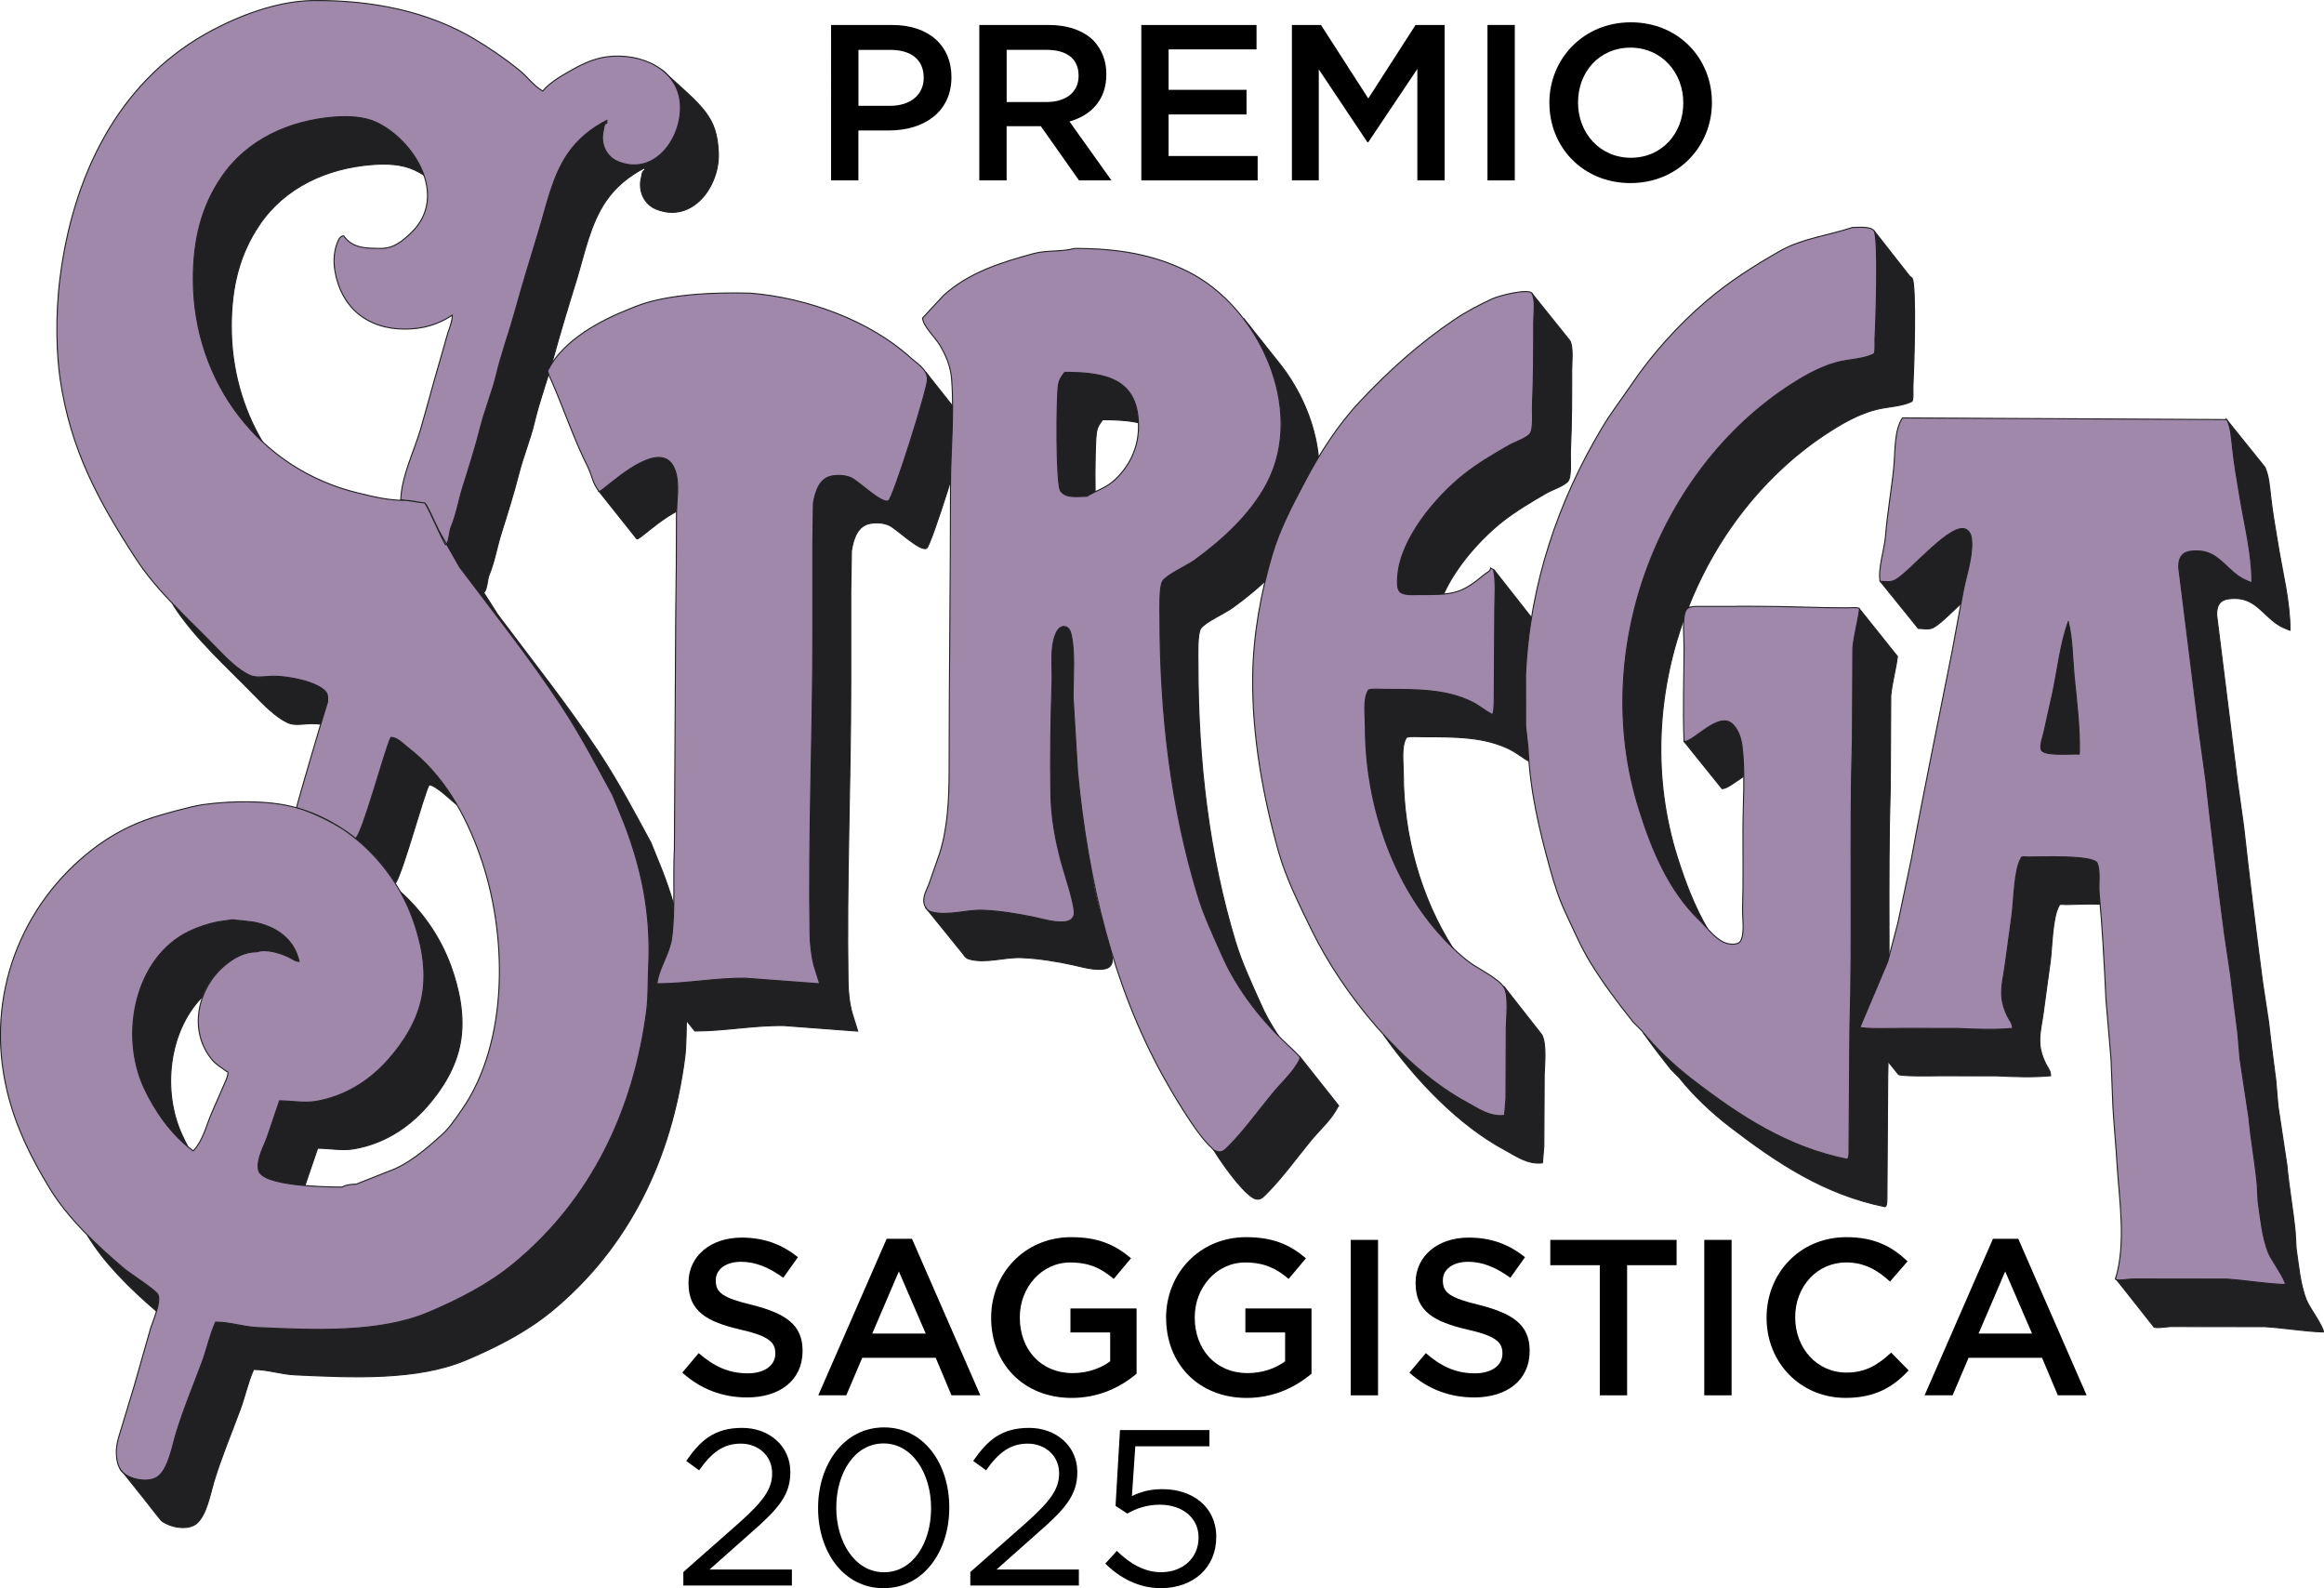
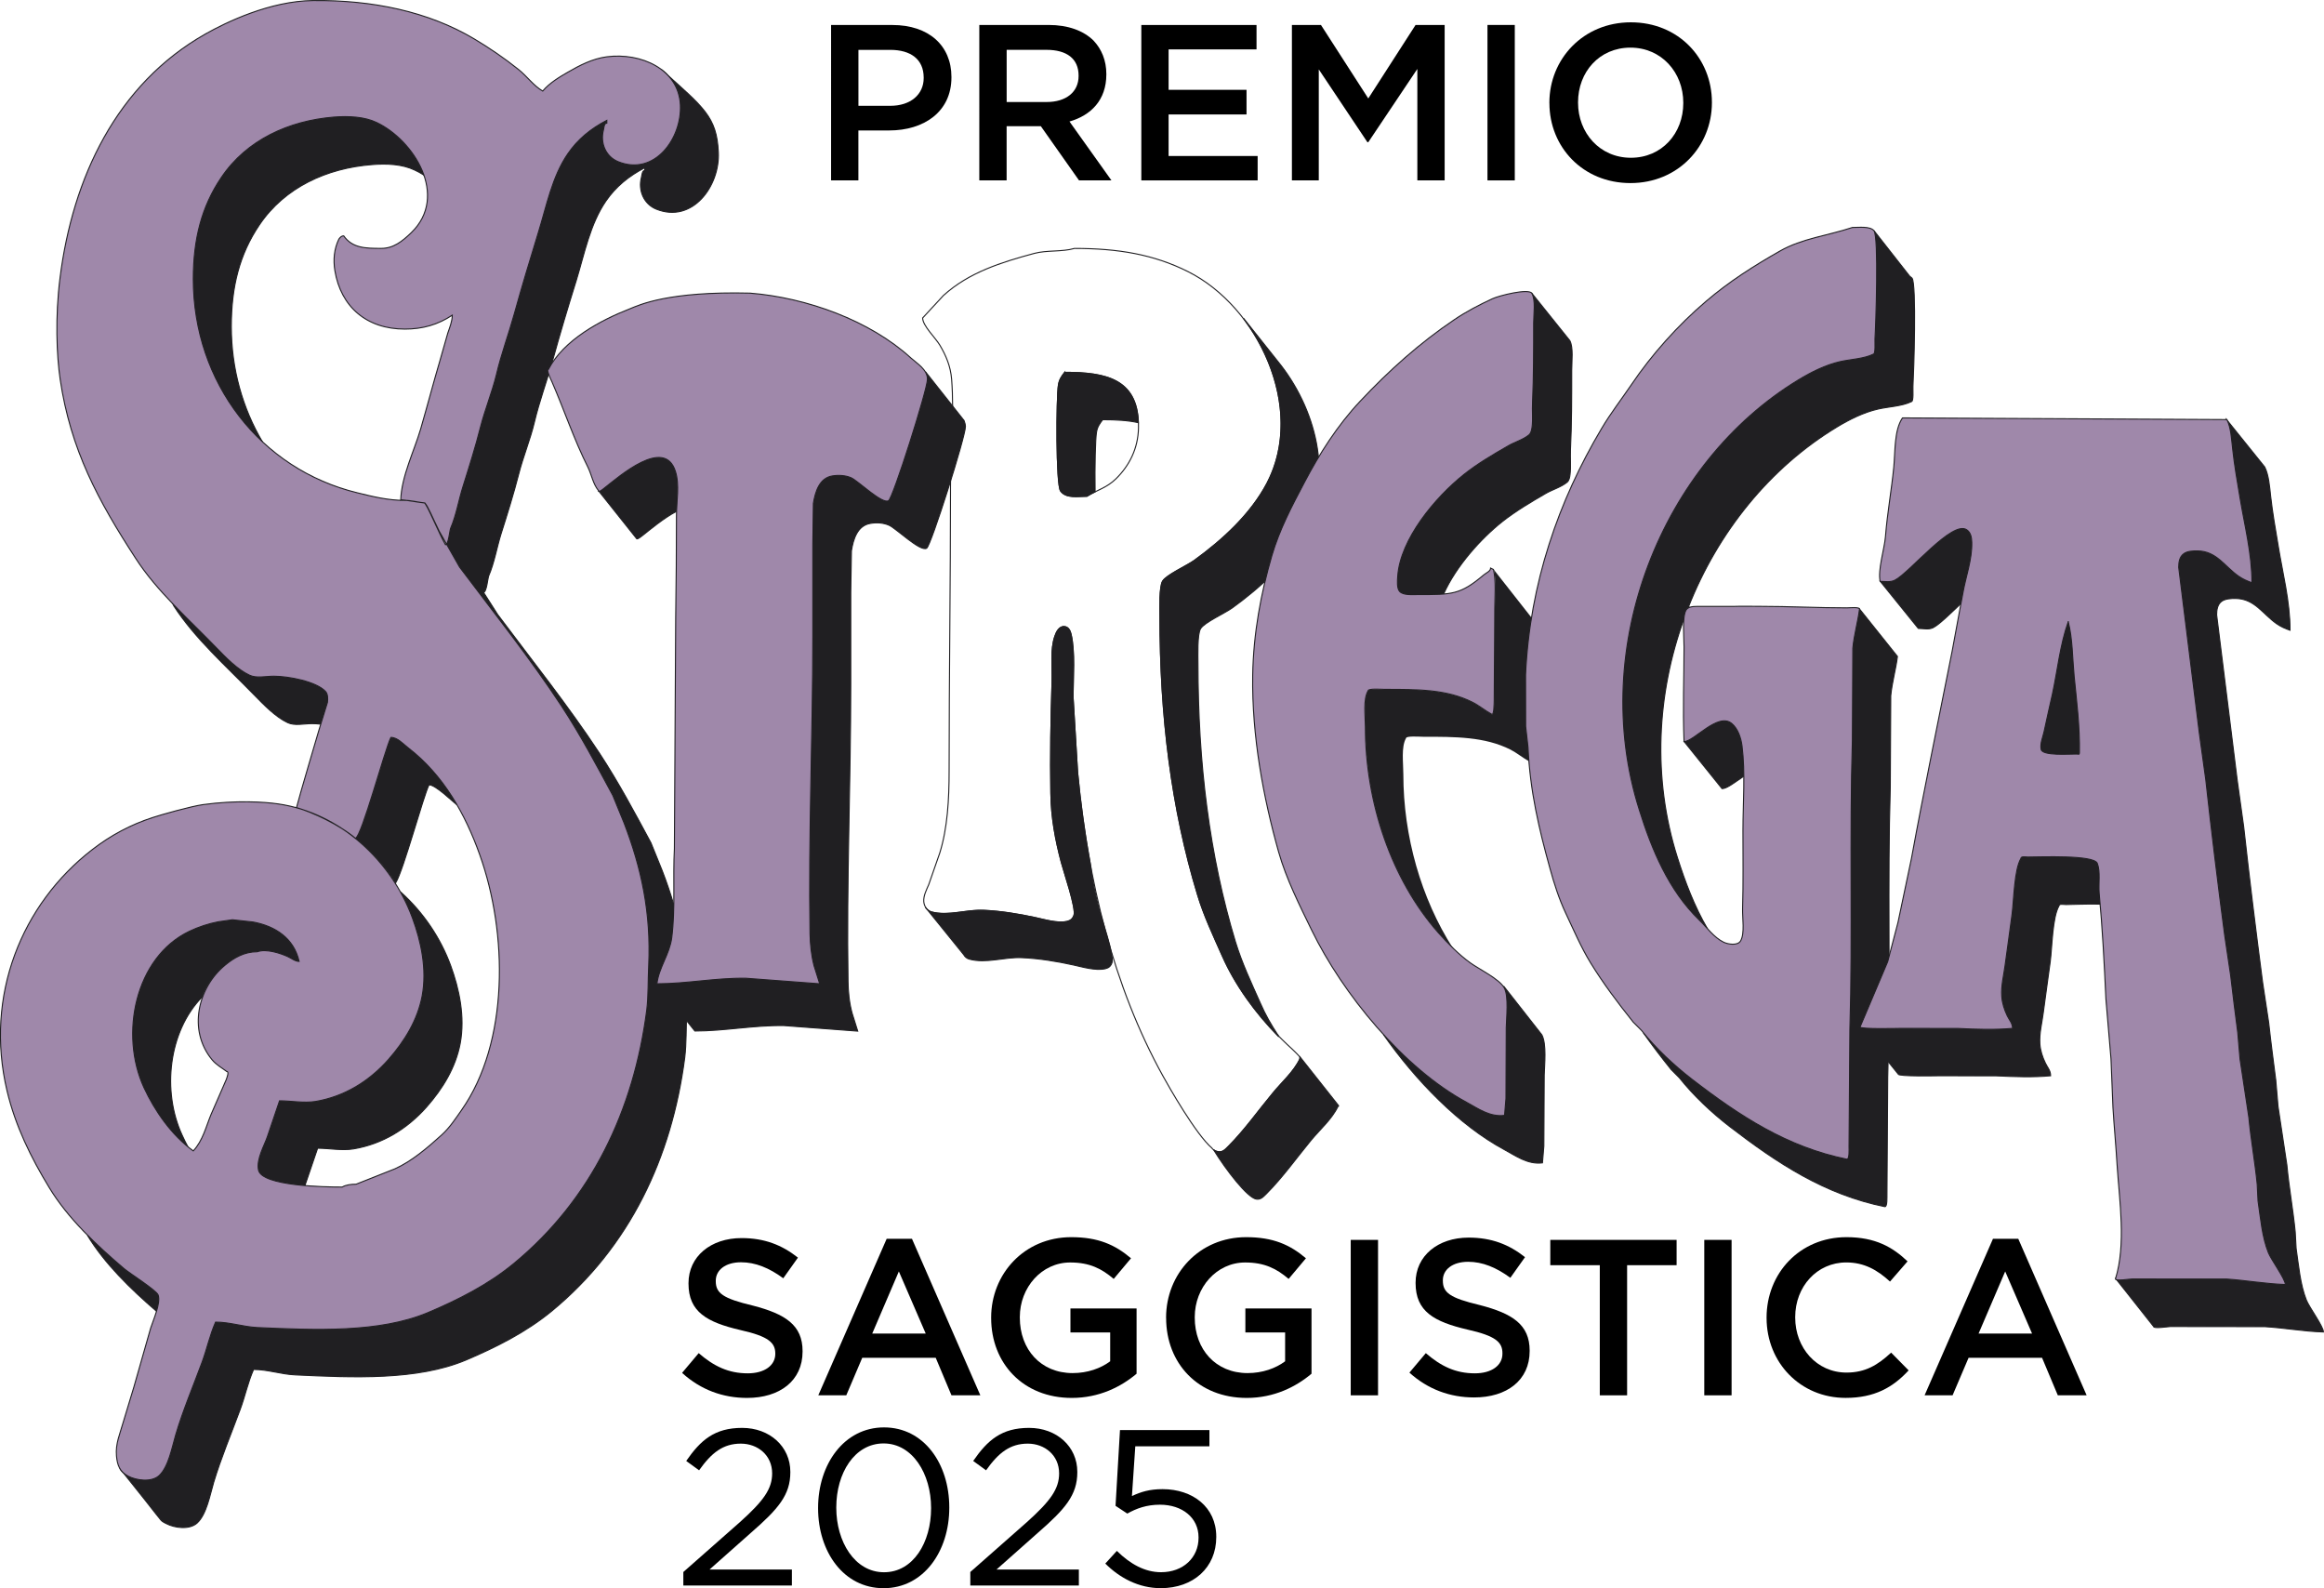
<svg xmlns="http://www.w3.org/2000/svg" id="Livello_1" data-name="Livello 1" viewBox="0 0 581.22 397.14">
  <g>
    <path d="M39.16,327.9c-6.48-5.58-13.02-11.94-17.32-19.05,2.96,2.98,6.08,5.75,9.2,8.4,1.38,1.17,8.1,5.45,8.52,6.57,.35,.99,.07,2.51-.4,4.08" fill="#201f22" fill-rule="evenodd" />
    <path d="M39.16,327.9c-6.48-5.58-13.02-11.94-17.32-19.05,2.96,2.98,6.08,5.75,9.2,8.4,1.38,1.17,8.1,5.45,8.52,6.57,.35,.99,.07,2.51-.4,4.08Z" fill="none" stroke="#201f22" stroke-miterlimit="3.86" stroke-width=".26" />
    <path d="M100.45,223.28c5.47,4.97,9.74,11.31,12.25,18.15,2.11,5.77,3.66,12.76,2.39,19.52-1.15,6.01-4.36,11.26-8.38,15.82-4.88,5.52-11.05,9.29-18.26,10.51-2.93,.49-6.17-.16-9.01-.16l-3.05,8.94-.11,.38c-5.49-.47-11.1-1.48-11.62-3.85-.56-2.72,1.43-6.03,2.23-8.38l3.03-8.94c2.84,0,6.08,.63,9.03,.16,7.18-1.22,13.37-5,18.23-10.51,4.01-4.55,7.25-9.81,8.4-15.84,1.27-6.73-.28-13.75-2.42-19.52-.82-2.23-1.83-4.43-3-6.52l.28,.24Z" fill="#201f22" fill-rule="evenodd" />
    <path d="M100.45,223.28c5.47,4.97,9.74,11.31,12.25,18.15,2.11,5.77,3.66,12.76,2.39,19.52-1.15,6.01-4.36,11.26-8.38,15.82-4.88,5.52-11.05,9.29-18.26,10.51-2.93,.49-6.17-.16-9.01-.16l-3.05,8.94-.11,.38c-5.49-.47-11.1-1.48-11.62-3.85-.56-2.72,1.43-6.03,2.23-8.38l3.03-8.94c2.84,0,6.08,.63,9.03,.16,7.18-1.22,13.37-5,18.23-10.51,4.01-4.55,7.25-9.81,8.4-15.84,1.27-6.73-.28-13.75-2.42-19.52-.82-2.23-1.83-4.43-3-6.52l.28,.24Z" fill="none" stroke="#201f22" stroke-miterlimit="3.86" stroke-width=".26" />
    <path d="M50.52,249.34c-8.4,8.59-10.04,23.56-4.97,34.52,.47,1.06,1.01,2.11,1.59,3.19-4.88-3.92-8.66-9.69-11.12-15.04-6.15-13.33-2.28-32.6,11.33-39.12,2.18-1.06,4.83-1.95,7.28-2.39l3.47-.49,5.16,.56c5.58,1.03,10.23,4.06,11.54,9.86-.98,0-2.06-.87-2.86-1.22-1.81-.82-5.4-2.02-7.6-1.2-3.24,0-5.82,1.48-8.1,3.38-2.53,2.11-4.67,4.83-5.73,7.95" fill="#201f22" fill-rule="evenodd" />
    <path d="M50.52,249.34c-8.4,8.59-10.04,23.56-4.97,34.52,.47,1.06,1.01,2.11,1.59,3.19-4.88-3.92-8.66-9.69-11.12-15.04-6.15-13.33-2.28-32.6,11.33-39.12,2.18-1.06,4.83-1.95,7.28-2.39l3.47-.49,5.16,.56c5.58,1.03,10.23,4.06,11.54,9.86-.98,0-2.06-.87-2.86-1.22-1.81-.82-5.4-2.02-7.6-1.2-3.24,0-5.82,1.48-8.1,3.38-2.53,2.11-4.67,4.83-5.73,7.95Z" fill="none" stroke="#201f22" stroke-miterlimit="3.86" stroke-width=".26" />
    <path d="M88.91,209.63c1.64-.33,7.37-22.25,8.87-25.23,1.67,0,3.08,1.67,4.32,2.61,5.11,3.94,9.08,8.89,12.22,14.28-1.22-.94-5.38-5.04-7.02-5.04-1.41,2.76-6.38,21.3-8.33,24.5-2.75-4.28-6.08-7.94-10.07-11.12" fill="#201f22" fill-rule="evenodd" />
    <path d="M88.91,209.63c1.64-.33,7.37-22.25,8.87-25.23,1.67,0,3.08,1.67,4.32,2.61,5.11,3.94,9.08,8.89,12.22,14.28-1.22-.94-5.38-5.04-7.02-5.04-1.41,2.76-6.38,21.3-8.33,24.5-2.75-4.28-6.08-7.94-10.07-11.12Z" fill="none" stroke="#201f22" stroke-miterlimit="3.86" stroke-width=".26" />
    <path d="M43.22,150.98c3.54,3.71,7.32,7.26,10.86,10.95,2.35,2.43,5.3,5.47,8.31,6.89,1.78,.86,4.04,.27,6.12,.27,3.68,0,10.63,1.34,12.91,3.8,.61,.64,.61,1.84,.49,2.76l-1.73,5.42c-.78-.08-1.53-.12-2.14-.12-2.11,0-4.34,.59-6.12-.26-3.03-1.43-5.96-4.48-8.33-6.9-6.97-7.19-14.78-14.03-20.13-22.29l-.23-.52Z" fill="#201f22" fill-rule="evenodd" />
    <path d="M43.22,150.98c3.54,3.71,7.32,7.26,10.86,10.95,2.35,2.43,5.3,5.47,8.31,6.89,1.78,.86,4.04,.27,6.12,.27,3.68,0,10.63,1.34,12.91,3.8,.61,.64,.61,1.84,.49,2.76l-1.73,5.42c-.78-.08-1.53-.12-2.14-.12-2.11,0-4.34,.59-6.12-.26-3.03-1.43-5.96-4.48-8.33-6.9-6.97-7.19-14.78-14.03-20.13-22.29l-.23-.52Z" fill="none" stroke="#201f22" stroke-miterlimit="3.86" stroke-width=".26" />
    <path d="M105.97,43.75c-.75-.47-1.5-.89-2.28-1.24-3.1-1.48-7.02-1.66-10.68-1.35-11.29,.88-21.82,5.69-28.14,15.07-4.95,7.31-7.02,15.46-7.02,25.41,0,10.61,2.82,20.47,7.79,28.86-10.86-10.04-17.32-24.57-17.32-40.71,0-9.95,2.07-18.11,7.02-25.41,6.31-9.39,16.87-14.18,28.14-15.09,3.66-.28,7.6-.12,10.7,1.36,4.97,2.35,9.78,7.48,11.78,13.11" fill="#201f22" fill-rule="evenodd" />
    <path d="M105.97,43.75c-.75-.47-1.5-.89-2.28-1.24-3.1-1.48-7.02-1.66-10.68-1.35-11.29,.88-21.82,5.69-28.14,15.07-4.95,7.31-7.02,15.46-7.02,25.41,0,10.61,2.82,20.47,7.79,28.86-10.86-10.04-17.32-24.57-17.32-40.71,0-9.95,2.07-18.11,7.02-25.41,6.31-9.39,16.87-14.18,28.14-15.09,3.66-.28,7.6-.12,10.7,1.36,4.97,2.35,9.78,7.48,11.78,13.11Z" fill="none" stroke="#201f22" stroke-miterlimit="3.86" stroke-width=".26" />
    <path d="M111.48,136.2c.73-.17,1.01-3.61,1.22-4.11,1.43-3.32,1.99-7.01,3.1-10.47,1.55-4.93,3.12-9.88,4.39-14.92,1.13-4.35,2.89-8.62,3.94-12.94,1.22-5.26,3.1-10.24,4.51-15.34,1.88-6.76,3.92-13.55,5.96-20.16,2.09-6.73,3.45-14.05,7.42-19.82,2.46-3.61,5.72-6.27,9.74-8.35v.7c-.7,0-.7,1.13-.84,1.69-.87,3.31,.59,6.69,3.66,7.94,9.1,3.7,15.96-5.77,15.58-14.16-.16-3.28-1.6-5.93-3.59-7.91l-1.2-1c10.63,9.57,13.87,11.76,14.29,20.76,.4,8.38-6.48,17.86-15.56,14.17-3.07-1.26-4.55-4.65-3.68-7.95,.14-.55,.17-1.7,.84-1.7v-.68c-4.01,2.07-7.27,4.74-9.74,8.34-3.96,5.79-5.33,13.09-7.39,19.82-2.06,6.62-4.11,13.41-5.96,20.18-1.43,5.1-3.29,10.09-4.53,15.32-1.03,4.32-2.81,8.6-3.92,12.96-1.29,5.04-2.86,10.02-4.41,14.93-1.08,3.48-1.67,7.17-3.08,10.48-.24,.5-.52,4.14-1.31,4.14l3.54,5.55c8.56,11.45,17.65,22.82,25.46,34.69,4.79,7.3,8.8,14.84,12.88,22.41l2.82,6.97c4.29,11.15,6.76,22.26,6.12,35.61-.19,3.75-.05,7.56-.49,11.12-3.24,24.97-13.75,47.3-33.3,63.4-6.41,5.26-13.87,9.01-21.38,12.2-12.2,5.14-28.23,4.41-42.71,3.73-3.61-.16-6.88-1.36-10.44-1.36-1.43,3.24-2.11,6.64-3.36,10.02-2.21,5.98-4.79,12.11-6.62,18.21-.91,3.07-1.78,8.02-4.15,10.18-1.93,1.74-5.68,1.22-7.74,.12-.4-.21-.63-.31-.82-.45-.78-.54-.14-.11-10.77-13.35,.42,.77,1.1,1.43,2.09,1.95,2.04,1.08,5.82,1.6,7.74-.12,2.37-2.18,3.24-7.11,4.15-10.18,1.81-6.12,4.41-12.25,6.62-18.23,1.22-3.36,1.92-6.76,3.36-9.99,3.57,0,6.8,1.17,10.42,1.36,14.48,.66,30.51,1.38,42.71-3.73,7.51-3.19,14.99-6.94,21.4-12.22,19.52-16.1,30.06-38.41,33.3-63.4,.45-3.54,.3-7.35,.49-11.1,.61-13.35-1.85-24.47-6.12-35.63l-2.84-6.95c-4.08-7.57-8.07-15.11-12.86-22.41-7.81-11.89-16.89-23.29-25.48-34.72l-3.45-5.58Z" fill="#201f22" fill-rule="evenodd" />
    <path d="M111.48,136.2c.73-.17,1.01-3.61,1.22-4.11,1.43-3.32,1.99-7.01,3.1-10.47,1.55-4.93,3.12-9.88,4.39-14.92,1.13-4.35,2.89-8.62,3.94-12.94,1.22-5.26,3.1-10.24,4.51-15.34,1.88-6.76,3.92-13.55,5.96-20.16,2.09-6.73,3.45-14.05,7.42-19.82,2.46-3.61,5.72-6.27,9.74-8.35v.7c-.7,0-.7,1.13-.84,1.69-.87,3.31,.59,6.69,3.66,7.94,9.1,3.7,15.96-5.77,15.58-14.16-.16-3.28-1.6-5.93-3.59-7.91l-1.2-1c10.63,9.57,13.87,11.76,14.29,20.76,.4,8.38-6.48,17.86-15.56,14.17-3.07-1.26-4.55-4.65-3.68-7.95,.14-.55,.17-1.7,.84-1.7v-.68c-4.01,2.07-7.27,4.74-9.74,8.34-3.96,5.79-5.33,13.09-7.39,19.82-2.06,6.62-4.11,13.41-5.96,20.18-1.43,5.1-3.29,10.09-4.53,15.32-1.03,4.32-2.81,8.6-3.92,12.96-1.29,5.04-2.86,10.02-4.41,14.93-1.08,3.48-1.67,7.17-3.08,10.48-.24,.5-.52,4.14-1.31,4.14l3.54,5.55c8.56,11.45,17.65,22.82,25.46,34.69,4.79,7.3,8.8,14.84,12.88,22.41l2.82,6.97c4.29,11.15,6.76,22.26,6.12,35.61-.19,3.75-.05,7.56-.49,11.12-3.24,24.97-13.75,47.3-33.3,63.4-6.41,5.26-13.87,9.01-21.38,12.2-12.2,5.14-28.23,4.41-42.71,3.73-3.61-.16-6.88-1.36-10.44-1.36-1.43,3.24-2.11,6.64-3.36,10.02-2.21,5.98-4.79,12.11-6.62,18.21-.91,3.07-1.78,8.02-4.15,10.18-1.93,1.74-5.68,1.22-7.74,.12-.4-.21-.63-.31-.82-.45-.78-.54-.14-.11-10.77-13.35,.42,.77,1.1,1.43,2.09,1.95,2.04,1.08,5.82,1.6,7.74-.12,2.37-2.18,3.24-7.11,4.15-10.18,1.81-6.12,4.41-12.25,6.62-18.23,1.22-3.36,1.92-6.76,3.36-9.99,3.57,0,6.8,1.17,10.42,1.36,14.48,.66,30.51,1.38,42.71-3.73,7.51-3.19,14.99-6.94,21.4-12.22,19.52-16.1,30.06-38.41,33.3-63.4,.45-3.54,.3-7.35,.49-11.1,.61-13.35-1.85-24.47-6.12-35.63l-2.84-6.95c-4.08-7.57-8.07-15.11-12.86-22.41-7.81-11.89-16.89-23.29-25.48-34.72l-3.45-5.58Z" fill="none" stroke="#201f22" stroke-miterlimit="3.86" stroke-width=".26" />
  </g>
  <g>
    <path d="M58.1,230l-3.47,.49c-2.44,.45-5.09,1.34-7.28,2.39-13.61,6.52-17.48,25.79-11.33,39.12,2.67,5.75,6.88,11.87,12.32,15.79,2.39-2.58,3.21-6.12,4.44-9.11l3.8-8.71c.14-.44,.82-2.04,.12-2.04-1.25-.94-2.61-1.66-3.66-2.93-6.12-7.39-3.52-18.07,3.21-23.63,2.28-1.9,4.86-3.38,8.1-3.38,2.21-.82,5.8,.38,7.6,1.2,.8,.35,1.88,1.22,2.86,1.22-1.31-5.8-5.96-8.83-11.54-9.86l-5.16-.56ZM78.28,.14c14.92-.16,28.82,2.76,40.29,9.57,3.82,2.28,7.51,4.79,11.1,7.66,2.14,1.71,3.76,4.06,6.06,5.4,1.66-2,4.22-3.53,6.2-4.67,3-1.74,6.24-3.43,9.83-3.9,8.52-1.1,17.98,3.06,18.4,12.06,.38,8.39-6.48,17.86-15.58,14.16-3.07-1.25-4.53-4.63-3.66-7.94,.14-.56,.14-1.69,.84-1.69v-.7c-4.01,2.08-7.27,4.74-9.74,8.35-3.97,5.77-5.33,13.09-7.42,19.82-2.04,6.62-4.08,13.4-5.96,20.16-1.41,5.09-3.28,10.08-4.51,15.34-1.06,4.32-2.82,8.59-3.94,12.94-1.27,5.04-2.84,9.99-4.39,14.92-1.1,3.46-1.67,7.15-3.1,10.47-.23,.51-.52,4.13-1.29,4.13-1.6-2.75-4.74-10.46-5.3-10.46-1.01-.07-5.75-.91-5.89-.77,.21-5.95,3.38-12.25,4.98-17.71,1.67-5.77,3.19-11.57,4.88-17.3l1.9-6.66c.45-1.36,1.13-2.96,1.13-4.5-3.59,2.36-7.39,3.47-11.85,3.47-9.58,0-16-5.56-17.51-14.6-.44-2.74-.21-5.37,.99-7.89,.3-.4,.61-.82,1.22-.82,2.16,3.08,5.45,3.13,9.39,3.13,3.03,0,5.21-1.72,7.53-3.95,9.46-9.2,.56-23.14-8.68-27.52-3.1-1.48-7.04-1.64-10.7-1.36-11.26,.91-21.82,5.7-28.14,15.09-4.95,7.3-7.02,15.46-7.02,25.41,0,25.93,16.85,47.6,41.04,53.45,3.73,.91,7.6,1.9,11.87,1.9,1.22-.09,3.78,.56,5,.63,.85,.94,1.85,3.56,3.61,7.1l5.07,8.93c8.59,11.43,17.67,22.83,25.48,34.72,4.79,7.3,8.78,14.84,12.86,22.41l2.84,6.95c4.27,11.16,6.73,22.28,6.12,35.63-.19,3.75-.05,7.56-.49,11.1-3.24,24.99-13.77,47.31-33.3,63.4-6.41,5.28-13.89,9.04-21.4,12.22-12.2,5.12-28.23,4.39-42.71,3.74-3.61-.19-6.85-1.36-10.42-1.36-1.43,3.24-2.13,6.64-3.36,9.99-2.21,5.98-4.81,12.11-6.62,18.23-.91,3.08-1.78,8-4.15,10.18-1.92,1.72-5.7,1.2-7.74,.12-2.09-1.1-2.72-2.77-2.91-5.07-.28-3.05,.89-5.54,1.59-8.1l2.75-9.08,4.22-14.81c.61-1.9,2.58-6.24,1.85-8.26-.42-1.13-7.13-5.4-8.52-6.57-6.92-5.89-14.05-12.58-18.68-20.22-4.6-7.56-8.47-15.37-10.58-24.24-5.66-23.82,3.66-46.73,21.35-60.35,4.6-3.56,9.6-6.22,15.07-7.99,2.02-.68,9.55-2.8,12.58-3.23,8.21-1.12,15.21-.7,18.79-.18,15.58,2.23,28.35,14.27,33.6,28.53,2.13,5.77,3.68,12.78,2.42,19.52-1.15,6.03-4.39,11.28-8.4,15.84-4.86,5.51-11.05,9.29-18.23,10.51-2.96,.47-6.2-.16-9.03-.16l-3.03,8.94c-.8,2.34-2.79,5.65-2.23,8.38,.85,3.99,16.52,4.25,20.93,4.25,.94-.56,2.23-.71,3.47-.71l9.72-3.85c4.22-1.9,8.19-5.3,11.71-8.49,1.95-1.76,3.47-4.08,4.93-6.17,11.94-16.99,11.61-44.28,4.55-63.94-3.59-10.06-9.03-19.85-17.88-26.67-1.24-.94-2.65-2.61-4.32-2.61-1.5,2.98-7.34,24.9-8.87,25.23-3.87-3.32-10.84-6.57-14.74-7.68,.66-2.65,5.58-19.26,5.58-19.26l2.16-7.03c.12-.91,.12-2.11-.49-2.76-2.28-2.46-9.22-3.8-12.91-3.8-2.09,0-4.34,.58-6.12-.27-3.01-1.41-5.96-4.46-8.31-6.89-6.97-7.21-14.8-14.06-20.13-22.31-9.32-14.36-16.28-27.11-18.89-44.83-.87-5.9-1.27-15.6-.02-25.35,3.14-24.89,14.06-48.35,36.42-60.98C56.55,5.58,67.51,.25,78.28,.14" fill="#9f88aa" fill-rule="evenodd" />
    <path d="M58.1,230l-3.47,.49c-2.44,.45-5.09,1.34-7.28,2.39-13.61,6.52-17.48,25.79-11.33,39.12,2.67,5.75,6.88,11.87,12.32,15.79,2.39-2.58,3.21-6.12,4.44-9.11l3.8-8.71c.14-.44,.82-2.04,.12-2.04-1.25-.94-2.61-1.66-3.66-2.93-6.12-7.39-3.52-18.07,3.21-23.63,2.28-1.9,4.86-3.38,8.1-3.38,2.21-.82,5.8,.38,7.6,1.2,.8,.35,1.88,1.22,2.86,1.22-1.31-5.8-5.96-8.83-11.54-9.86l-5.16-.56ZM78.28,.14c14.92-.16,28.82,2.76,40.29,9.57,3.82,2.28,7.51,4.79,11.1,7.66,2.14,1.71,3.76,4.06,6.06,5.4,1.66-2,4.22-3.53,6.2-4.67,3-1.74,6.24-3.43,9.83-3.9,8.52-1.1,17.98,3.06,18.4,12.06,.38,8.39-6.48,17.86-15.58,14.16-3.07-1.25-4.53-4.63-3.66-7.94,.14-.56,.14-1.69,.84-1.69v-.7c-4.01,2.08-7.27,4.74-9.74,8.35-3.97,5.77-5.33,13.09-7.42,19.82-2.04,6.62-4.08,13.4-5.96,20.16-1.41,5.09-3.28,10.08-4.51,15.34-1.06,4.32-2.82,8.59-3.94,12.94-1.27,5.04-2.84,9.99-4.39,14.92-1.1,3.46-1.67,7.15-3.1,10.47-.23,.51-.52,4.13-1.29,4.13-1.6-2.75-4.74-10.46-5.3-10.46-1.01-.07-5.75-.91-5.89-.77,.21-5.95,3.38-12.25,4.98-17.71,1.67-5.77,3.19-11.57,4.88-17.3l1.9-6.66c.45-1.36,1.13-2.96,1.13-4.5-3.59,2.36-7.39,3.47-11.85,3.47-9.58,0-16-5.56-17.51-14.6-.44-2.74-.21-5.37,.99-7.89,.3-.4,.61-.82,1.22-.82,2.16,3.08,5.45,3.13,9.39,3.13,3.03,0,5.21-1.72,7.53-3.95,9.46-9.2,.56-23.14-8.68-27.52-3.1-1.48-7.04-1.64-10.7-1.36-11.26,.91-21.82,5.7-28.14,15.09-4.95,7.3-7.02,15.46-7.02,25.41,0,25.93,16.85,47.6,41.04,53.45,3.73,.91,7.6,1.9,11.87,1.9,1.22-.09,3.78,.56,5,.63,.85,.94,1.85,3.56,3.61,7.1l5.07,8.93c8.59,11.43,17.67,22.83,25.48,34.72,4.79,7.3,8.78,14.84,12.86,22.41l2.84,6.95c4.27,11.16,6.73,22.28,6.12,35.63-.19,3.75-.05,7.56-.49,11.1-3.24,24.99-13.77,47.31-33.3,63.4-6.41,5.28-13.89,9.04-21.4,12.22-12.2,5.12-28.23,4.39-42.71,3.74-3.61-.19-6.85-1.36-10.42-1.36-1.43,3.24-2.13,6.64-3.36,9.99-2.21,5.98-4.81,12.11-6.62,18.23-.91,3.08-1.78,8-4.15,10.18-1.92,1.72-5.7,1.2-7.74,.12-2.09-1.1-2.72-2.77-2.91-5.07-.28-3.05,.89-5.54,1.59-8.1l2.75-9.08,4.22-14.81c.61-1.9,2.58-6.24,1.85-8.26-.42-1.13-7.13-5.4-8.52-6.57-6.92-5.89-14.05-12.58-18.68-20.22-4.6-7.56-8.47-15.37-10.58-24.24-5.66-23.82,3.66-46.73,21.35-60.35,4.6-3.56,9.6-6.22,15.07-7.99,2.02-.68,9.55-2.8,12.58-3.23,8.21-1.12,15.21-.7,18.79-.18,15.58,2.23,28.35,14.27,33.6,28.53,2.13,5.77,3.68,12.78,2.42,19.52-1.15,6.03-4.39,11.28-8.4,15.84-4.86,5.51-11.05,9.29-18.23,10.51-2.96,.47-6.2-.16-9.03-.16l-3.03,8.94c-.8,2.34-2.79,5.65-2.23,8.38,.85,3.99,16.52,4.25,20.93,4.25,.94-.56,2.23-.71,3.47-.71l9.72-3.85c4.22-1.9,8.19-5.3,11.71-8.49,1.95-1.76,3.47-4.08,4.93-6.17,11.94-16.99,11.61-44.28,4.55-63.94-3.59-10.06-9.03-19.85-17.88-26.67-1.24-.94-2.65-2.61-4.32-2.61-1.5,2.98-7.34,24.9-8.87,25.23-3.87-3.32-10.84-6.57-14.74-7.68,.66-2.65,5.58-19.26,5.58-19.26l2.16-7.03c.12-.91,.12-2.11-.49-2.76-2.28-2.46-9.22-3.8-12.91-3.8-2.09,0-4.34,.58-6.12-.27-3.01-1.41-5.96-4.46-8.31-6.89-6.97-7.21-14.8-14.06-20.13-22.31-9.32-14.36-16.28-27.11-18.89-44.83-.87-5.9-1.27-15.6-.02-25.35,3.14-24.89,14.06-48.35,36.42-60.98C56.55,5.58,67.51,.25,78.28,.14Z" fill="none" stroke="#201f22" stroke-miterlimit="3.86" stroke-width=".26" />
  </g>
  <g>
    <path d="M164.28,245.93c7.48,.07,14.67-1.43,22.27-1.31l18.44,1.38-1.41-4.5c-.66-2.51-.96-5.35-1.01-8.03-.4-24.95,.7-49.39,.7-74.17v-23.01l.14-10.43c.47-2.84,1.48-6.32,4.74-6.85,1.64-.27,3.36-.13,4.72,.46,1.76,.79,7.82,6.74,9.36,5.73,1.13-.71,9.72-27.82,9.72-30.38,0-.6-.23-1.14-.42-1.63l-.1-.26,9.67,12.22c.16,.47,.35,.97,.35,1.51,0,2.57-8.59,29.69-9.69,30.42-1.57,.99-7.63-4.96-9.39-5.73-1.36-.61-3.05-.76-4.69-.47-3.26,.53-4.3,4-4.74,6.86l-.17,10.43v23c0,24.76-1.08,49.21-.68,74.14,.02,2.67,.33,5.54,1.01,8.02l1.41,4.51-18.44-1.39c-7.63-.12-14.81,1.36-22.29,1.36l-9.5-11.9Z" fill="#201f22" fill-rule="evenodd" />
    <path d="M164.28,245.93c7.48,.07,14.67-1.43,22.27-1.31l18.44,1.38-1.41-4.5c-.66-2.51-.96-5.35-1.01-8.03-.4-24.95,.7-49.39,.7-74.17v-23.01l.14-10.43c.47-2.84,1.48-6.32,4.74-6.85,1.64-.27,3.36-.13,4.72,.46,1.76,.79,7.82,6.74,9.36,5.73,1.13-.71,9.72-27.82,9.72-30.38,0-.6-.23-1.14-.42-1.63l-.1-.26,9.67,12.22c.16,.47,.35,.97,.35,1.51,0,2.57-8.59,29.69-9.69,30.42-1.57,.99-7.63-4.96-9.39-5.73-1.36-.61-3.05-.76-4.69-.47-3.26,.53-4.3,4-4.74,6.86l-.17,10.43v23c0,24.76-1.08,49.21-.68,74.14,.02,2.67,.33,5.54,1.01,8.02l1.41,4.51-18.44-1.39c-7.63-.12-14.81,1.36-22.29,1.36l-9.5-11.9Z" fill="none" stroke="#201f22" stroke-miterlimit="3.86" stroke-width=".26" />
    <path d="M169.21,127.85c-3.4,1.81-6.76,4.68-8.36,5.93-.35,.26-1.27,1.06-1.59,.96l-9.6-12.06c0,.63,1.27-.48,1.66-.78,3.45-2.67,14.83-12.73,17.58-4.02,.99,3.1,.42,6.53,.31,9.97" fill="#201f22" fill-rule="evenodd" />
    <path d="M169.21,127.85c-3.4,1.81-6.76,4.68-8.36,5.93-.35,.26-1.27,1.06-1.59,.96l-9.6-12.06c0,.63,1.27-.48,1.66-.78,3.45-2.67,14.83-12.73,17.58-4.02,.99,3.1,.42,6.53,.31,9.97Z" fill="none" stroke="#201f22" stroke-miterlimit="3.86" stroke-width=".26" />
    <path d="M187.58,73.3c14.22,1.13,29.99,6.88,40.17,16.16,1.59,1.44,4.2,2.93,4.2,5.36,0,2.56-8.59,29.67-9.72,30.38-1.55,1-7.6-4.94-9.36-5.73-1.36-.59-3.07-.73-4.71-.46-3.26,.53-4.27,4-4.74,6.85l-.14,10.43v23.01c0,24.78-1.1,49.21-.7,74.17,.05,2.68,.35,5.51,1.01,8.03l1.41,4.5-18.44-1.38c-7.6-.12-14.78,1.38-22.27,1.38,.49-4.06,3.17-7.39,3.71-11.52,.92-7.17,.28-15,.66-22.24l.33-57.81c.12-8.27,.19-17,.19-25.46,0-3.75,.82-7.69-.26-11.1-2.75-8.71-14.13,1.35-17.58,4.02-.4,.31-1.66,1.42-1.66,.79-1.39-1.7-1.69-3.91-2.63-5.83-3.47-6.88-5.94-14.34-9.03-21.42-.26-.56-1.46-3.03-.89-3.03,3.87-7.46,13.14-12.35,20.46-15.21,2.28-.92,9.5-4.4,30.01-3.89" fill="#9f88aa" fill-rule="evenodd" />
    <path d="M187.58,73.3c14.22,1.13,29.99,6.88,40.17,16.16,1.59,1.44,4.2,2.93,4.2,5.36,0,2.56-8.59,29.67-9.72,30.38-1.55,1-7.6-4.94-9.36-5.73-1.36-.59-3.07-.73-4.71-.46-3.26,.53-4.27,4-4.74,6.85l-.14,10.43v23.01c0,24.78-1.1,49.21-.7,74.17,.05,2.68,.35,5.51,1.01,8.03l1.41,4.5-18.44-1.38c-7.6-.12-14.78,1.38-22.27,1.38,.49-4.06,3.17-7.39,3.71-11.52,.92-7.17,.28-15,.66-22.24l.33-57.81c.12-8.27,.19-17,.19-25.46,0-3.75,.82-7.69-.26-11.1-2.75-8.71-14.13,1.35-17.58,4.02-.4,.31-1.66,1.42-1.66,.79-1.39-1.7-1.69-3.91-2.63-5.83-3.47-6.88-5.94-14.34-9.03-21.42-.26-.56-1.46-3.03-.89-3.03,3.87-7.46,13.14-12.35,20.46-15.21,2.28-.92,9.5-4.4,30.01-3.89Z" fill="none" stroke="#201f22" stroke-miterlimit="3.86" stroke-width=".26" />
    <path d="M266.28,93.1c10.35,0,18.02,1.72,18.42,12.6-2.6-.59-5.61-.75-8.92-.75-.8,1.06-1.34,1.79-1.55,3.15-.28,1.64-.45,8.51-.35,14.89-.68,.33-1.36,.68-2.04,1.1-2.25,0-5.21,.6-6.59-1.32-1.17-1.58-1.06-23.44-.54-26.53,.24-1.38,.77-2.1,1.57-3.15" fill="#201f22" fill-rule="evenodd" />
    <path d="M266.28,93.1c10.35,0,18.02,1.72,18.42,12.6-2.6-.59-5.61-.75-8.92-.75-.8,1.06-1.34,1.79-1.55,3.15-.28,1.64-.45,8.51-.35,14.89-.68,.33-1.36,.68-2.04,1.1-2.25,0-5.21,.6-6.59-1.32-1.17-1.58-1.06-23.44-.54-26.53,.24-1.38,.77-2.1,1.57-3.15Z" fill="none" stroke="#201f22" stroke-miterlimit="3.86" stroke-width=".26" />
    <path d="M319.64,258.89c-1.78-2.72-3.17-5.14-4.43-8.03-2.25-5.05-4.6-10.02-6.22-15.32-6.52-21.53-9.38-44.66-9.38-69.59,0-1.92-.21-7.37,.66-8.76,.96-1.56,6.07-3.85,7.9-5.17,7.09-5.12,14.13-11.56,18.21-19.3,7.18-13.67,2.7-30.77-6.9-42.47l-8.49-10.68,.37,.56c8.61,11.63,12.32,27.71,5.51,40.71-4.08,7.74-11.12,14.18-18.2,19.3-1.83,1.31-6.93,3.6-7.89,5.16-.87,1.39-.68,6.84-.68,8.77,0,24.94,2.86,48.06,9.39,69.59,1.59,5.32,3.96,10.27,6.19,15.32,3.24,7.32,8.26,14.34,14.13,20.28l-.16-.38Z" fill="#201f22" fill-rule="evenodd" />
    <path d="M319.64,258.89c-1.78-2.72-3.17-5.14-4.43-8.03-2.25-5.05-4.6-10.02-6.22-15.32-6.52-21.53-9.38-44.66-9.38-69.59,0-1.92-.21-7.37,.66-8.76,.96-1.56,6.07-3.85,7.9-5.17,7.09-5.12,14.13-11.56,18.21-19.3,7.18-13.67,2.7-30.77-6.9-42.47l-8.49-10.68,.37,.56c8.61,11.63,12.32,27.71,5.51,40.71-4.08,7.74-11.12,14.18-18.2,19.3-1.83,1.31-6.93,3.6-7.89,5.16-.87,1.39-.68,6.84-.68,8.77,0,24.94,2.86,48.06,9.39,69.59,1.59,5.32,3.96,10.27,6.19,15.32,3.24,7.32,8.26,14.34,14.13,20.28l-.16-.38Z" fill="none" stroke="#201f22" stroke-miterlimit="3.86" stroke-width=".26" />
    <path d="M303.5,287.49c3.26,5.28,8.49,11.97,10.67,12.35,1.15,.21,1.83-.64,2.56-1.34,4.06-4.09,7.51-8.94,11.12-13.33,2.23-2.7,5.28-5.35,6.76-8.49,.16,0,.21-.09,.14-.23l-9.6-12.13-.07,.49c-1.48,3.17-4.53,5.82-6.73,8.52-3.64,4.36-7.06,9.25-11.12,13.3-.75,.73-1.41,1.55-2.56,1.36-.35-.07-.73-.17-1.17-.5" fill="#201f22" fill-rule="evenodd" />
    <path d="M303.5,287.49c3.26,5.28,8.49,11.97,10.67,12.35,1.15,.21,1.83-.64,2.56-1.34,4.06-4.09,7.51-8.94,11.12-13.33,2.23-2.7,5.28-5.35,6.76-8.49,.16,0,.21-.09,.14-.23l-9.6-12.13-.07,.49c-1.48,3.17-4.53,5.82-6.73,8.52-3.64,4.36-7.06,9.25-11.12,13.3-.75,.73-1.41,1.55-2.56,1.36-.35-.07-.73-.17-1.17-.5Z" fill="none" stroke="#201f22" stroke-miterlimit="3.86" stroke-width=".26" />
    <path d="M231.53,226.99l9.48,11.72c.3,.55,.8,.97,1.41,1.13,4.25,1.15,8.73-.58,13.16-.37,4.36,.19,8.75,.92,12.88,1.83,2.25,.49,5.47,1.48,7.96,.94l.66-.23c.52-.28,.8-.66,1.01-1.24,.66-1.69-2.58-11.07-3.15-13.25-.96-3.68-1.78-7.48-2.25-11.4-1.36-7.45-2.46-15.32-3.19-23.02l-1.13-18.79c0-4.97,.54-11.2-.49-15.66-.19-.87-.66-1.86-1.64-1.95-1.36-.17-2.09,1.41-2.42,2.4-1.17,3.34-.59,7.58-.71,11.37-.28,8.89-.47,18.65-.3,27.88,.07,6.12,1.17,11.84,2.63,17.32,.56,2.2,3.8,11.58,3.14,13.27-.21,.55-.49,.94-1.03,1.24l-.66,.23c-2.49,.54-5.68-.47-7.96-.95-4.13-.89-8.52-1.62-12.86-1.82-.85-.03-1.71,0-2.56,.06-3.59,.29-7.18,1.27-10.61,.33-.4-.11-1.1-.68-1.38-1" fill="#201f22" fill-rule="evenodd" />
    <path d="M231.53,226.99l9.48,11.72c.3,.55,.8,.97,1.41,1.13,4.25,1.15,8.73-.58,13.16-.37,4.36,.19,8.75,.92,12.88,1.83,2.25,.49,5.47,1.48,7.96,.94l.66-.23c.52-.28,.8-.66,1.01-1.24,.66-1.69-2.58-11.07-3.15-13.25-.96-3.68-1.78-7.48-2.25-11.4-1.36-7.45-2.46-15.32-3.19-23.02l-1.13-18.79c0-4.97,.54-11.2-.49-15.66-.19-.87-.66-1.86-1.64-1.95-1.36-.17-2.09,1.41-2.42,2.4-1.17,3.34-.59,7.58-.71,11.37-.28,8.89-.47,18.65-.3,27.88,.07,6.12,1.17,11.84,2.63,17.32,.56,2.2,3.8,11.58,3.14,13.27-.21,.55-.49,.94-1.03,1.24l-.66,.23c-2.49,.54-5.68-.47-7.96-.95-4.13-.89-8.52-1.62-12.86-1.82-.85-.03-1.71,0-2.56,.06-3.59,.29-7.18,1.27-10.61,.33-.4-.11-1.1-.68-1.38-1Z" fill="none" stroke="#201f22" stroke-miterlimit="3.86" stroke-width=".26" />
-     <path d="M266.28,93.1c-.8,1.05-1.34,1.77-1.57,3.15-.52,3.09-.63,24.95,.54,26.53,1.39,1.92,4.34,1.32,6.59,1.32,2.49-1.55,4.95-2.12,7.21-4.33,3.43-3.34,5.58-7.65,5.68-12.75,.19-12.06-7.7-13.92-18.44-13.92m36.82,193.99c-4.01-3.43-10.8-15.37-12.25-18.02-12.43-22.48-18.74-48.63-21.35-76l-1.13-18.79c0-4.97,.54-11.2-.49-15.66-.19-.87-.66-1.86-1.64-1.95-1.36-.17-2.09,1.41-2.42,2.4-1.17,3.34-.59,7.58-.71,11.37-.28,8.89-.47,18.65-.3,27.88,.07,6.12,1.17,11.84,2.63,17.32,.56,2.2,3.8,11.58,3.14,13.27-.21,.55-.49,.94-1.03,1.24l-.66,.24c-2.49,.54-5.68-.47-7.96-.95-4.13-.89-8.52-1.62-12.86-1.82-4.46-.22-8.92,1.54-13.16,.39-1.1-.31-1.78-1.42-1.88-2.55-.12-1.46,.73-3.06,1.24-4.25l2.75-7.88c1.95-6.2,2.35-13.45,2.35-20.58,0-24.03,.35-47.15,.35-71.44,0-8.81,.96-17.61,.28-26.45-.26-3.28-1.41-5.96-2.96-8.57-1.01-1.73-4.29-4.83-4.29-6.78l5.19-5.61c6.38-5.8,14.55-8.33,22.74-10.54,3.15-.84,6.99-.35,10.04-1.24,10.91,0,19.8,1.49,28.4,5.8,17.49,8.75,29.62,34.09,19.74,52.94-4.08,7.74-11.12,14.18-18.2,19.3-1.83,1.31-6.93,3.6-7.89,5.16-.87,1.39-.68,6.84-.68,8.77,0,24.94,2.86,48.06,9.4,69.59,1.59,5.32,3.96,10.27,6.19,15.32,3.85,8.73,10.3,16.8,17.6,23.44,.24,.24,1.24,1.17,1.78,1.83l.03,.54c-1.48,3.17-4.53,5.82-6.73,8.52-3.64,4.36-7.06,9.25-11.12,13.31-.75,.73-1.41,1.55-2.56,1.36-.35-.07-.73-.17-1.17-.5-.3-.19-.4-.4-.4-.4" fill="#9f88aa" fill-rule="evenodd" />
    <path d="M266.28,93.1c-.8,1.05-1.34,1.77-1.57,3.15-.52,3.09-.63,24.95,.54,26.53,1.39,1.92,4.34,1.32,6.59,1.32,2.49-1.55,4.95-2.12,7.21-4.33,3.43-3.34,5.58-7.65,5.68-12.75,.19-12.06-7.7-13.92-18.44-13.92Zm36.82,193.99c-4.01-3.43-10.8-15.37-12.25-18.02-12.43-22.48-18.74-48.63-21.35-76l-1.13-18.79c0-4.97,.54-11.2-.49-15.66-.19-.87-.66-1.86-1.64-1.95-1.36-.17-2.09,1.41-2.42,2.4-1.17,3.34-.59,7.58-.71,11.37-.28,8.89-.47,18.65-.3,27.88,.07,6.12,1.17,11.84,2.63,17.32,.56,2.2,3.8,11.58,3.14,13.27-.21,.55-.49,.94-1.03,1.24l-.66,.24c-2.49,.54-5.68-.47-7.96-.95-4.13-.89-8.52-1.62-12.86-1.82-4.46-.22-8.92,1.54-13.16,.39-1.1-.31-1.78-1.42-1.88-2.55-.12-1.46,.73-3.06,1.24-4.25l2.75-7.88c1.95-6.2,2.35-13.45,2.35-20.58,0-24.03,.35-47.15,.35-71.44,0-8.81,.96-17.61,.28-26.45-.26-3.28-1.41-5.96-2.96-8.57-1.01-1.73-4.29-4.83-4.29-6.78l5.19-5.61c6.38-5.8,14.55-8.33,22.74-10.54,3.15-.84,6.99-.35,10.04-1.24,10.91,0,19.8,1.49,28.4,5.8,17.49,8.75,29.62,34.09,19.74,52.94-4.08,7.74-11.12,14.18-18.2,19.3-1.83,1.31-6.93,3.6-7.89,5.16-.87,1.39-.68,6.84-.68,8.77,0,24.94,2.86,48.06,9.4,69.59,1.59,5.32,3.96,10.27,6.19,15.32,3.85,8.73,10.3,16.8,17.6,23.44,.24,.24,1.24,1.17,1.78,1.83l.03,.54c-1.48,3.17-4.53,5.82-6.73,8.52-3.64,4.36-7.06,9.25-11.12,13.31-.75,.73-1.41,1.55-2.56,1.36-.35-.07-.73-.17-1.17-.5-.3-.19-.4-.4-.4-.4Z" fill="none" stroke="#201f22" stroke-miterlimit="3.86" stroke-width=".26" />
    <path d="M361.05,148.53c-1.71,.14-3.73,.14-6.38,.14-1.43,0-3.8,.23-4.67-.82-.66-.78-.54-2.64-.45-3.72,.59-9.28,9.41-19.81,16.57-25.5,3.38-2.68,7.28-4.98,10.96-7.09,1.64-.99,3.76-1.53,5.3-2.8,.54-.49,.66-1.21,.77-1.92,.26-2.03,0-4.13,.12-6.25,.28-6.31,.28-13.23,.28-19.85,0-2.17,.47-5.68-.49-7.44l9.55,11.9c.91,1.71,.47,5.21,.47,7.39,0,6.61,0,13.54-.31,19.85-.09,2.13,.14,4.22-.11,6.24-.09,.71-.21,1.47-.75,1.93-1.57,1.26-3.66,1.83-5.33,2.8-3.68,2.13-7.58,4.44-10.94,7.1-5.28,4.21-11.45,11.03-14.59,18.02" fill="#201f22" fill-rule="evenodd" />
    <path d="M361.05,148.53c-1.71,.14-3.73,.14-6.38,.14-1.43,0-3.8,.23-4.67-.82-.66-.78-.54-2.64-.45-3.72,.59-9.28,9.41-19.81,16.57-25.5,3.38-2.68,7.28-4.98,10.96-7.09,1.64-.99,3.76-1.53,5.3-2.8,.54-.49,.66-1.21,.77-1.92,.26-2.03,0-4.13,.12-6.25,.28-6.31,.28-13.23,.28-19.85,0-2.17,.47-5.68-.49-7.44l9.55,11.9c.91,1.71,.47,5.21,.47,7.39,0,6.61,0,13.54-.31,19.85-.09,2.13,.14,4.22-.11,6.24-.09,.71-.21,1.47-.75,1.93-1.57,1.26-3.66,1.83-5.33,2.8-3.68,2.13-7.58,4.44-10.94,7.1-5.28,4.21-11.45,11.03-14.59,18.02Z" fill="none" stroke="#201f22" stroke-miterlimit="3.86" stroke-width=".26" />
    <path d="M363.33,237.06c-1.27-1.24-2.51-2.58-3.66-3.87-11.64-13.22-18.21-32.4-18.21-51.42,0-2.84-.59-6.85,.68-9.04,0-.62,3.43-.35,4.18-.35,8.23,0,15.46-.03,21.89,3.2,1.6,.79,3.08,2.06,4.93,3.07,.52,0,.52-2.83,.54-3.49l.14-22.64c0-3.25,.49-7.18-.23-10.08l9.43,12c.68,2.88,.33,6.75,.33,9.95l-.14,22.62c-.02,.67-.02,3.5-.57,3.5-1.83-1.01-3.33-2.28-4.9-3.08-6.45-3.22-13.66-3.2-21.89-3.2-.78,0-4.2-.26-4.2,.35-1.27,2.19-.68,6.23-.68,9.05,0,15.5,4.46,31.03,12.37,43.43" fill="#201f22" fill-rule="evenodd" />
-     <path d="M363.33,237.06c-1.27-1.24-2.51-2.58-3.66-3.87-11.64-13.22-18.21-32.4-18.21-51.42,0-2.84-.59-6.85,.68-9.04,0-.62,3.43-.35,4.18-.35,8.23,0,15.46-.03,21.89,3.2,1.6,.79,3.08,2.06,4.93,3.07,.52,0,.52-2.83,.54-3.49l.14-22.64c0-3.25,.49-7.18-.23-10.08l9.43,12c.68,2.88,.33,6.75,.33,9.95l-.14,22.62c-.02,.67-.02,3.5-.57,3.5-1.83-1.01-3.33-2.28-4.9-3.08-6.45-3.22-13.66-3.2-21.89-3.2-.78,0-4.2-.26-4.2,.35-1.27,2.19-.68,6.23-.68,9.05,0,15.5,4.46,31.03,12.37,43.43Z" fill="none" stroke="#201f22" stroke-miterlimit="3.86" stroke-width=".26" />
    <path d="M346.39,259.17c6.24,6.74,13.23,12.62,20.37,16.47,2.79,1.5,5.8,3.75,9.5,3.26l.35-4.18,.07-17.76c.07-2.56,.63-7.74-.45-9.85-.09-.19-.05-.36-.19-.54l9.57,12.2c1.22,2.32,.66,7.51,.59,10.07l-.09,17.76-.35,4.18c-3.68,.47-6.71-1.79-9.5-3.29-11.26-6.05-22.17-17.24-30.29-28.83l.42,.51Z" fill="#201f22" fill-rule="evenodd" />
    <path d="M346.39,259.17c6.24,6.74,13.23,12.62,20.37,16.47,2.79,1.5,5.8,3.75,9.5,3.26l.35-4.18,.07-17.76c.07-2.56,.63-7.74-.45-9.85-.09-.19-.05-.36-.19-.54l9.57,12.2c1.22,2.32,.66,7.51,.59,10.07l-.09,17.76-.35,4.18c-3.68,.47-6.71-1.79-9.5-3.29-11.26-6.05-22.17-17.24-30.29-28.83l.42,.51Z" fill="none" stroke="#201f22" stroke-miterlimit="3.86" stroke-width=".26" />
    <path d="M383.11,73.35c.99,1.7,.45,5.21,.45,7.38,0,6.62,0,13.54-.28,19.85-.12,2.12,.14,4.22-.12,6.25-.12,.7-.23,1.43-.77,1.92-1.55,1.27-3.66,1.8-5.3,2.8-3.68,2.11-7.58,4.4-10.96,7.09-7.16,5.69-15.98,16.21-16.57,25.5-.09,1.08-.21,2.95,.45,3.72,.87,1.05,3.24,.82,4.67,.82,8.43,0,10.47,.09,16.36-4.89,.49-.45,1.76-.94,1.76-1.73l.7,.34c.7,2.89,.33,6.86,.33,10.12l-.14,22.64c-.02,.66-.02,3.49-.54,3.49-1.85-1.01-3.33-2.28-4.93-3.07-6.43-3.22-13.66-3.2-21.89-3.2-.75,0-4.18-.27-4.18,.35-1.27,2.19-.68,6.2-.68,9.04,0,19.02,6.57,38.2,18.21,51.42,2.4,2.7,5.19,5.54,8.03,7.58,2.13,1.55,7.37,4.06,8.54,6.34,1.08,2.11,.52,7.3,.45,9.85l-.07,17.76-.35,4.18c-3.71,.49-6.71-1.76-9.5-3.26-15.89-8.57-31.02-27.22-38.7-42.97-3.05-6.28-6.38-12.82-8.31-19.65-3.78-13.43-6.71-28.9-6.48-44.14,.17-10.52,2.09-20.64,4.81-29.99,1.9-6.48,5-12.36,8.12-18.26,3.71-7.09,8.33-14.34,13.94-20.29,7.32-7.8,14.95-14.6,23.54-20.39,2.98-2.02,6.31-3.76,9.55-5.25,1.67-.78,9.08-2.65,9.88-1.34" fill="#9f88aa" fill-rule="evenodd" />
    <path d="M383.11,73.35c.99,1.7,.45,5.21,.45,7.38,0,6.62,0,13.54-.28,19.85-.12,2.12,.14,4.22-.12,6.25-.12,.7-.23,1.43-.77,1.92-1.55,1.27-3.66,1.8-5.3,2.8-3.68,2.11-7.58,4.4-10.96,7.09-7.16,5.69-15.98,16.21-16.57,25.5-.09,1.08-.21,2.95,.45,3.72,.87,1.05,3.24,.82,4.67,.82,8.43,0,10.47,.09,16.36-4.89,.49-.45,1.76-.94,1.76-1.73l.7,.34c.7,2.89,.33,6.86,.33,10.12l-.14,22.64c-.02,.66-.02,3.49-.54,3.49-1.85-1.01-3.33-2.28-4.93-3.07-6.43-3.22-13.66-3.2-21.89-3.2-.75,0-4.18-.27-4.18,.35-1.27,2.19-.68,6.2-.68,9.04,0,19.02,6.57,38.2,18.21,51.42,2.4,2.7,5.19,5.54,8.03,7.58,2.13,1.55,7.37,4.06,8.54,6.34,1.08,2.11,.52,7.3,.45,9.85l-.07,17.76-.35,4.18c-3.71,.49-6.71-1.76-9.5-3.26-15.89-8.57-31.02-27.22-38.7-42.97-3.05-6.28-6.38-12.82-8.31-19.65-3.78-13.43-6.71-28.9-6.48-44.14,.17-10.52,2.09-20.64,4.81-29.99,1.9-6.48,5-12.36,8.12-18.26,3.71-7.09,8.33-14.34,13.94-20.29,7.32-7.8,14.95-14.6,23.54-20.39,2.98-2.02,6.31-3.76,9.55-5.25,1.67-.78,9.08-2.65,9.88-1.34Z" fill="none" stroke="#201f22" stroke-miterlimit="3.86" stroke-width=".26" />
    <path d="M436.12,194.11c-.02-2.6-.14-5.16-.44-7.62-.26-1.98-1.03-4.33-2.6-5.61-3.43-2.8-9.39,4.51-11.88,4.55l9.48,11.78c1.22,0,3.26-1.67,5.44-3.11" fill="#201f22" fill-rule="evenodd" />
    <path d="M436.12,194.11c-.02-2.6-.14-5.16-.44-7.62-.26-1.98-1.03-4.33-2.6-5.61-3.43-2.8-9.39,4.51-11.88,4.55l9.48,11.78c1.22,0,3.26-1.67,5.44-3.11Z" fill="none" stroke="#201f22" stroke-miterlimit="3.86" stroke-width=".26" />
    <path d="M422.25,151.83c7.32-18.69,20.37-34.89,37.1-45.02,3.1-1.88,6.73-3.71,10.37-4.53,2.58-.59,5.96-.7,8.3-1.85,.61,0,.35-3.12,.4-3.85,.21-3.34,.92-25.61-.23-27.03l-.61-.51-8.91-11.36c1.17,1.45,.47,23.72,.26,27.06-.04,.72,.19,3.82-.4,3.82-2.35,1.17-5.73,1.28-8.33,1.87-3.61,.81-7.27,2.65-10.37,4.54-34.19,20.69-52.73,66.83-39.84,107.53,3.07,9.83,7.3,20.1,14.97,27.53,.68,.66,1.43,1.55,2.09,2.25-3.31-5.64-5.65-11.86-7.56-17.91-6.24-19.76-5.16-40.78,1.65-59.58,.09-.82,.26-1.71,.52-2.18,.11-.26,.38-.64,.61-.78" fill="#201f22" fill-rule="evenodd" />
    <path d="M422.25,151.83c7.32-18.69,20.37-34.89,37.1-45.02,3.1-1.88,6.73-3.71,10.37-4.53,2.58-.59,5.96-.7,8.3-1.85,.61,0,.35-3.12,.4-3.85,.21-3.34,.92-25.61-.23-27.03l-.61-.51-8.91-11.36c1.17,1.45,.47,23.72,.26,27.06-.04,.72,.19,3.82-.4,3.82-2.35,1.17-5.73,1.28-8.33,1.87-3.61,.81-7.27,2.65-10.37,4.54-34.19,20.69-52.73,66.83-39.84,107.53,3.07,9.83,7.3,20.1,14.97,27.53,.68,.66,1.43,1.55,2.09,2.25-3.31-5.64-5.65-11.86-7.56-17.91-6.24-19.76-5.16-40.78,1.65-59.58,.09-.82,.26-1.71,.52-2.18,.11-.26,.38-.64,.61-.78Z" fill="none" stroke="#201f22" stroke-miterlimit="3.86" stroke-width=".26" />
    <path d="M411.15,258.44c3.45,4.16,7.72,8.12,11.96,11.41,11.97,9.22,23.82,16.98,38.79,20.01,.66,0,.52-2.42,.52-3.12l.21-29.26c.72-23.42-.09-49.01,.63-72.4l.11-22.99c.3-3.4,1.27-6.58,1.64-9.86l9.53,11.92c-.4,3.23-1.34,6.41-1.67,9.81l-.12,22.97c-.73,23.4,.09,48.98-.64,72.45l-.19,29.21c-.02,.73,.12,3.15-.52,3.15-14.99-3.03-26.82-10.82-38.79-20.02-4.53-3.49-9.08-7.77-12.6-12.2l-2.06-2.07c-2.38-2.96-4.67-5.96-6.83-9.01" fill="#201f22" fill-rule="evenodd" />
    <path d="M411.15,258.44c3.45,4.16,7.72,8.12,11.96,11.41,11.97,9.22,23.82,16.98,38.79,20.01,.66,0,.52-2.42,.52-3.12l.21-29.26c.72-23.42-.09-49.01,.63-72.4l.11-22.99c.3-3.4,1.27-6.58,1.64-9.86l9.53,11.92c-.4,3.23-1.34,6.41-1.67,9.81l-.12,22.97c-.73,23.4,.09,48.98-.64,72.45l-.19,29.21c-.02,.73,.12,3.15-.52,3.15-14.99-3.03-26.82-10.82-38.79-20.02-4.53-3.49-9.08-7.77-12.6-12.2l-2.06-2.07c-2.38-2.96-4.67-5.96-6.83-9.01Z" fill="none" stroke="#201f22" stroke-miterlimit="3.86" stroke-width=".26" />
    <path d="M463.29,56.88c1.62,0,4.39-.35,5.37,.8,1.24,1.45,.47,23.72,.26,27.06-.04,.72,.19,3.82-.4,3.82-2.35,1.17-5.73,1.28-8.33,1.87-3.61,.81-7.27,2.65-10.37,4.54-34.19,20.69-52.73,66.83-39.84,107.53,3.07,9.83,7.3,20.1,14.97,27.53,1.97,1.9,3.64,4.37,6.15,5.59,1.05,.49,3.47,.93,4.22-.35,1.08-1.9,.42-5.7,.49-8.04,.19-6.43,.09-13.04,.09-19.51,0-6.84,.63-14.42-.23-21.22-.26-1.98-1.03-4.33-2.6-5.61-3.45-2.8-9.43,4.55-11.9,4.55-.33-8.41,0-15.8,0-23.69,0-2.41-.49-7.36,.47-9.14,.47-.87,1.71-.97,2.68-.97h9.03c1.88-.07,4.65-.02,6.62-.02,7.53,0,14.5,.38,21.94,.38,.66,0,3.14-.28,3.14,.33-.4,3.19-1.36,6.37-1.67,9.77l-.11,22.99c-.73,23.39,.09,48.98-.63,72.4l-.21,29.26c0,.7,.14,3.12-.52,3.12-14.97-3.03-26.82-10.79-38.79-20.02-4.5-3.47-9.05-7.75-12.6-12.2l-2.04-2.04c-3.85-4.81-7.49-9.65-10.66-14.8-2.46-4.02-4.27-8.31-6.27-12.53-1.64-3.49-2.89-7.37-3.92-11.15-2.72-9.83-4.97-19.23-5.49-30.31l-.59-5.23-.02-12.86c1.06-22.86,8.28-43.55,19.01-61.56,2.25-3.83,5.04-7.4,7.53-11.08,4.97-7.37,11.59-14.79,18.63-20.77,5.75-4.92,12.01-8.89,18.46-12.55,5.57-3.17,11.95-3.83,18.12-5.89" fill="#9f88aa" fill-rule="evenodd" />
    <path d="M463.29,56.88c1.62,0,4.39-.35,5.37,.8,1.24,1.45,.47,23.72,.26,27.06-.04,.72,.19,3.82-.4,3.82-2.35,1.17-5.73,1.28-8.33,1.87-3.61,.81-7.27,2.65-10.37,4.54-34.19,20.69-52.73,66.83-39.84,107.53,3.07,9.83,7.3,20.1,14.97,27.53,1.97,1.9,3.64,4.37,6.15,5.59,1.05,.49,3.47,.93,4.22-.35,1.08-1.9,.42-5.7,.49-8.04,.19-6.43,.09-13.04,.09-19.51,0-6.84,.63-14.42-.23-21.22-.26-1.98-1.03-4.33-2.6-5.61-3.45-2.8-9.43,4.55-11.9,4.55-.33-8.41,0-15.8,0-23.69,0-2.41-.49-7.36,.47-9.14,.47-.87,1.71-.97,2.68-.97h9.03c1.88-.07,4.65-.02,6.62-.02,7.53,0,14.5,.38,21.94,.38,.66,0,3.14-.28,3.14,.33-.4,3.19-1.36,6.37-1.67,9.77l-.11,22.99c-.73,23.39,.09,48.98-.63,72.4l-.21,29.26c0,.7,.14,3.12-.52,3.12-14.97-3.03-26.82-10.79-38.79-20.02-4.5-3.47-9.05-7.75-12.6-12.2l-2.04-2.04c-3.85-4.81-7.49-9.65-10.66-14.8-2.46-4.02-4.27-8.31-6.27-12.53-1.64-3.49-2.89-7.37-3.92-11.15-2.72-9.83-4.97-19.23-5.49-30.31l-.59-5.23-.02-12.86c1.06-22.86,8.28-43.55,19.01-61.56,2.25-3.83,5.04-7.4,7.53-11.08,4.97-7.37,11.59-14.79,18.63-20.77,5.75-4.92,12.01-8.89,18.46-12.55,5.57-3.17,11.95-3.83,18.12-5.89Z" fill="none" stroke="#201f22" stroke-miterlimit="3.86" stroke-width=".26" />
    <path d="M556.78,104.83l9.62,11.95c1.01,2.05,1.22,4.93,1.48,7.32,.44,3.94,1.17,8.17,1.85,12.18,1.12,6.97,3,14.05,3,21.32-1.22-.42-2.3-.9-3.33-1.62-3.52-2.44-5.49-6.26-10.26-6.33-1.2-.02-2.6,.07-3.5,.7-1.05,.76-1.27,2.12-1.27,3.39l5.16,41.45,1.6,11.5c1.45,13.15,3.03,25.9,4.74,38.97l1.53,10.14c.54,4.95,1.15,9.48,1.76,14.27l.56,6.57,2.21,14.64c.54,5.75,1.54,11.14,2.09,16.73l.23,4.15c.63,4.32,1.01,9.01,2.56,12.93,.7,1.79,4.27,6.62,4.27,7.98-5.02-.16-9.73-1.03-14.62-1.33l-23.68-.03c-.77,.03-4.18,.59-4.18-.02l-9.48-11.99c0,.64,3.38,.14,4.15,.14l23.66,.02c4.9,.33,9.62,1.2,14.62,1.36,0-1.38-3.57-6.22-4.25-7.98-1.57-3.92-1.95-8.61-2.58-12.93l-.21-4.17c-.54-5.56-1.55-10.98-2.09-16.71l-2.21-14.64-.56-6.57c-.61-4.79-1.22-9.31-1.78-14.29l-1.5-10.11c-1.74-13.08-3.29-25.82-4.74-38.97l-1.59-11.5-5.16-41.47c0-1.27,.21-2.64,1.26-3.39,.87-.66,2.28-.73,3.5-.7,4.74,.07,6.71,3.88,10.23,6.32,1.05,.73,2.14,1.2,3.33,1.63,0-7.27-1.85-14.36-3-21.32-.68-4-1.41-8.23-1.83-12.17-.28-2.38-.59-5.38-1.59-7.4" fill="#201f22" fill-rule="evenodd" />
  </g>
  <path d="M556.78,104.83l9.62,11.95c1.01,2.05,1.22,4.93,1.48,7.32,.44,3.94,1.17,8.17,1.85,12.18,1.12,6.97,3,14.05,3,21.32-1.22-.42-2.3-.9-3.33-1.62-3.52-2.44-5.49-6.26-10.26-6.33-1.2-.02-2.6,.07-3.5,.7-1.05,.76-1.27,2.12-1.27,3.39l5.16,41.45,1.6,11.5c1.45,13.15,3.03,25.9,4.74,38.97l1.53,10.14c.54,4.95,1.15,9.48,1.76,14.27l.56,6.57,2.21,14.64c.54,5.75,1.54,11.14,2.09,16.73l.23,4.15c.63,4.32,1.01,9.01,2.56,12.93,.7,1.79,4.27,6.62,4.27,7.98-5.02-.16-9.73-1.03-14.62-1.33l-23.68-.03c-.77,.03-4.18,.59-4.18-.02l-9.48-11.99c0,.64,3.38,.14,4.15,.14l23.66,.02c4.9,.33,9.62,1.2,14.62,1.36,0-1.38-3.57-6.22-4.25-7.98-1.57-3.92-1.95-8.61-2.58-12.93l-.21-4.17c-.54-5.56-1.55-10.98-2.09-16.71l-2.21-14.64-.56-6.57c-.61-4.79-1.22-9.31-1.78-14.29l-1.5-10.11c-1.74-13.08-3.29-25.82-4.74-38.97l-1.59-11.5-5.16-41.47c0-1.27,.21-2.64,1.26-3.39,.87-.66,2.28-.73,3.5-.7,4.74,.07,6.71,3.88,10.23,6.32,1.05,.73,2.14,1.2,3.33,1.63,0-7.27-1.85-14.36-3-21.32-.68-4-1.41-8.23-1.83-12.17-.28-2.38-.59-5.38-1.59-7.4Z" fill="none" stroke="#201f22" stroke-miterlimit="3.86" stroke-width=".26" />
  <g>
    <path d="M465.17,256.73l9.58,11.87c0,.61,9.57,.4,10.25,.4l14.27,.02c4.43,.21,9.18,.4,13.58-.02,0-1.32-.82-2.11-1.31-3.17-.71-1.45-1.27-3.12-1.38-4.83-.17-2.6,.54-5.3,.84-7.67,.57-4.43,1.2-8.66,1.76-12.9,.47-3.69,.54-11.09,2.18-13.9,0-.61,1.2-.34,1.74-.34,1.4,0,5.04-.19,8.59-.11l-.26-2.7c-.21-2.41,.35-5.39-.47-7.48-.86-2.15-14.27-1.57-17.36-1.57-.56,0-1.74-.25-1.74,.36-1.67,2.81-1.74,10.21-2.21,13.9-.54,4.22-1.17,8.47-1.76,12.9-.31,2.37-1.01,5.04-.82,7.65,.09,1.71,.66,3.38,1.36,4.86,.49,1.05,1.34,1.85,1.34,3.17-4.41,.4-9.15,.23-13.61,.02l-14.25-.02c-.68,0-10.33,.19-10.33-.42" fill="#201f22" fill-rule="evenodd" />
    <path d="M465.17,256.73l9.58,11.87c0,.61,9.57,.4,10.25,.4l14.27,.02c4.43,.21,9.18,.4,13.58-.02,0-1.32-.82-2.11-1.31-3.17-.71-1.45-1.27-3.12-1.38-4.83-.17-2.6,.54-5.3,.84-7.67,.57-4.43,1.2-8.66,1.76-12.9,.47-3.69,.54-11.09,2.18-13.9,0-.61,1.2-.34,1.74-.34,1.4,0,5.04-.19,8.59-.11l-.26-2.7c-.21-2.41,.35-5.39-.47-7.48-.86-2.15-14.27-1.57-17.36-1.57-.56,0-1.74-.25-1.74,.36-1.67,2.81-1.74,10.21-2.21,13.9-.54,4.22-1.17,8.47-1.76,12.9-.31,2.37-1.01,5.04-.82,7.65,.09,1.71,.66,3.38,1.36,4.86,.49,1.05,1.34,1.85,1.34,3.17-4.41,.4-9.15,.23-13.61,.02l-14.25-.02c-.68,0-10.33,.19-10.33-.42Z" fill="none" stroke="#201f22" stroke-miterlimit="3.86" stroke-width=".26" />
    <path d="M479.76,157.14c1.32,0,2.51,.38,3.68-.18,1.51-.76,4.14-3.34,6.99-6.05l.52-2.73c.7-3.99,2.32-8.34,2.2-12.59-.04-1.23-.25-2.43-1.24-3.11-3.61-2.54-14.31,10.74-17.98,12.57-1.17,.6-2.35,.29-3.71,.29l9.53,11.79Z" fill="#201f22" fill-rule="evenodd" />
    <path d="M479.76,157.14c1.32,0,2.51,.38,3.68-.18,1.51-.76,4.14-3.34,6.99-6.05l.52-2.73c.7-3.99,2.32-8.34,2.2-12.59-.04-1.23-.25-2.43-1.24-3.11-3.61-2.54-14.31,10.74-17.98,12.57-1.17,.6-2.35,.29-3.71,.29l9.53,11.79Z" fill="none" stroke="#201f22" stroke-miterlimit="3.86" stroke-width=".26" />
    <path d="M475.82,104.5c81.1,.4,75.81,.4,81.12,.42,1.03,2.03,1.15,4.93,1.43,7.31,.42,3.93,1.15,8.16,1.83,12.17,1.15,6.96,3,14.05,3,21.32-1.19-.43-2.28-.9-3.33-1.63-3.52-2.44-5.49-6.25-10.23-6.33-1.22-.02-2.63,.05-3.5,.71-1.05,.75-1.26,2.12-1.26,3.39l5.16,41.47,1.59,11.5c1.46,13.15,3.01,25.89,4.74,38.97l1.5,10.11c.56,4.98,1.17,9.5,1.78,14.29l.56,6.57,2.21,14.64c.54,5.73,1.55,11.15,2.09,16.71l.21,4.17c.64,4.32,1.01,9.01,2.58,12.93,.68,1.76,4.25,6.59,4.25,7.98-5-.16-9.71-1.03-14.62-1.36l-23.66-.02c-.77,0-4.2,.61-4.2-.02,2.69-8.73,.99-19.41,.4-28.56-.28-4.77-.75-9.62-1.03-14.27l-.49-12.18-1.27-14.97c-.42-9.03-.87-17.86-1.69-26.46-.21-2.41,.35-5.39-.47-7.48-.86-2.15-14.27-1.57-17.36-1.57-.56,0-1.74-.25-1.74,.36-1.67,2.81-1.74,10.21-2.21,13.9-.54,4.22-1.17,8.47-1.76,12.9-.31,2.37-1.01,5.04-.82,7.65,.1,1.71,.66,3.38,1.36,4.86,.49,1.05,1.34,1.85,1.34,3.17-4.41,.4-9.15,.24-13.61,.02l-14.25-.02c-.68,0-10.28,.26-10.28-.35l6.92-16.35,2.56-9.76,3.38-16.06c3.19-17.41,6.78-34.64,10.18-51.84l2.7-14.6c.7-3.99,2.32-8.34,2.2-12.59-.04-1.23-.25-2.43-1.24-3.11-3.61-2.54-14.31,10.74-17.98,12.58-1.17,.6-2.35,.31-3.69,.31-.65-2.78,1.08-8.16,1.32-11.16,.47-5.98,1.53-11.69,2.09-17.45,.38-4.03,.09-9.17,2.16-12.25" fill="#9f88aa" fill-rule="evenodd" />
    <path d="M475.82,104.5c81.1,.4,75.81,.4,81.12,.42,1.03,2.03,1.15,4.93,1.43,7.31,.42,3.93,1.15,8.16,1.83,12.17,1.15,6.96,3,14.05,3,21.32-1.19-.43-2.28-.9-3.33-1.63-3.52-2.44-5.49-6.25-10.23-6.33-1.22-.02-2.63,.05-3.5,.71-1.05,.75-1.26,2.12-1.26,3.39l5.16,41.47,1.59,11.5c1.46,13.15,3.01,25.89,4.74,38.97l1.5,10.11c.56,4.98,1.17,9.5,1.78,14.29l.56,6.57,2.21,14.64c.54,5.73,1.55,11.15,2.09,16.71l.21,4.17c.64,4.32,1.01,9.01,2.58,12.93,.68,1.76,4.25,6.59,4.25,7.98-5-.16-9.71-1.03-14.62-1.36l-23.66-.02c-.77,0-4.2,.61-4.2-.02,2.69-8.73,.99-19.41,.4-28.56-.28-4.77-.75-9.62-1.03-14.27l-.49-12.18-1.27-14.97c-.42-9.03-.87-17.86-1.69-26.46-.21-2.41,.35-5.39-.47-7.48-.86-2.15-14.27-1.57-17.36-1.57-.56,0-1.74-.25-1.74,.36-1.67,2.81-1.74,10.21-2.21,13.9-.54,4.22-1.17,8.47-1.76,12.9-.31,2.37-1.01,5.04-.82,7.65,.1,1.71,.66,3.38,1.36,4.86,.49,1.05,1.34,1.85,1.34,3.17-4.41,.4-9.15,.24-13.61,.02l-14.25-.02c-.68,0-10.28,.26-10.28-.35l6.92-16.35,2.56-9.76,3.38-16.06c3.19-17.41,6.78-34.64,10.18-51.84l2.7-14.6c.7-3.99,2.32-8.34,2.2-12.59-.04-1.23-.25-2.43-1.24-3.11-3.61-2.54-14.31,10.74-17.98,12.58-1.17,.6-2.35,.31-3.69,.31-.65-2.78,1.08-8.16,1.32-11.16,.47-5.98,1.53-11.69,2.09-17.45,.38-4.03,.09-9.17,2.16-12.25Z" fill="none" stroke="#201f22" stroke-miterlimit="3.86" stroke-width=".26" />
    <path d="M517.26,155.47c-2.04,5.71-2.67,12.1-3.96,18.09-.68,3.13-1.43,6.18-2.09,9.4-.26,1.27-1.05,3.03-.73,4.43,.35,1.67,6.97,1.13,8.87,1.16,.47,0,.7,.23,.7-.33,.11-6.68-.7-12.8-1.32-19.16-.44-4.55-.38-9.31-1.48-13.59" fill="#201f22" fill-rule="evenodd" />
    <path d="M517.26,155.47c-2.04,5.71-2.67,12.1-3.96,18.09-.68,3.13-1.43,6.18-2.09,9.4-.26,1.27-1.05,3.03-.73,4.43,.35,1.67,6.97,1.13,8.87,1.16,.47,0,.7,.23,.7-.33,.11-6.68-.7-12.8-1.32-19.16-.44-4.55-.38-9.31-1.48-13.59Z" fill="none" stroke="#201f22" stroke-miterlimit="3.86" stroke-width=".26" />
    <path d="M207.86,6.25h15.32c9.11,0,14.77,5.16,14.77,12.99v.11c0,8.66-6.94,13.27-15.55,13.27h-7.72v12.49h-6.83V6.25Zm14.77,20.21c5.16,0,8.38-2.88,8.38-6.94v-.11c0-4.61-3.27-6.94-8.38-6.94h-7.94v13.99h7.94Z" />
    <path d="M244.93,6.24h17.32c4.89,0,8.72,1.44,11.22,3.89,2.05,2.17,3.22,5,3.22,8.38v.11c0,6.39-3.83,10.22-9.22,11.77l10.49,14.71h-8.11l-9.55-13.55h-8.55v13.55h-6.83V6.24Zm16.82,19.27c4.88,0,8-2.5,8-6.5v-.11c0-4.22-2.95-6.44-8.05-6.44h-9.94v13.05h10Z" />
    <polygon points="285.44 6.25 314.25 6.25 314.25 12.35 292.26 12.35 292.26 22.46 311.75 22.46 311.75 28.62 292.26 28.62 292.26 39.01 314.53 39.01 314.53 45.11 285.44 45.11 285.44 6.25" />
    <polygon points="323.1 6.25 330.37 6.25 342.2 24.62 354.02 6.25 361.3 6.25 361.3 45.11 354.47 45.11 354.47 17.24 342.2 35.56 341.98 35.56 329.82 17.35 329.82 45.11 323.1 45.11 323.1 6.25" />
    <rect x="372.01" y="6.24" width="6.83" height="38.87" />
    <path d="M387.49,25.79v-.11c0-10.89,8.44-20.1,20.38-20.1s20.27,9.05,20.27,19.99v.11c0,10.88-8.43,20.1-20.37,20.1s-20.27-9.05-20.27-19.99m33.48,0v-.11c0-7.55-5.44-13.77-13.22-13.77s-13.1,6.11-13.1,13.66v.11c0,7.55,5.44,13.77,13.21,13.77s13.11-6.11,13.11-13.66" />
-     <path d="M170.63,343.24l4.11-4.88c3.78,3.27,7.44,5.05,12.27,5.05,4.22,0,6.89-2,6.89-4.89v-.12c0-2.72-1.56-4.33-8.77-5.94-8.28-1.94-12.94-4.5-12.94-11.61v-.11c0-6.67,5.56-11.27,13.27-11.27,5.72,0,10.1,1.72,14.1,4.89l-3.67,5.16c-3.55-2.61-6.99-4-10.55-4-4,0-6.33,2.01-6.33,4.61v.11c0,3,1.78,4.33,9.27,6.11,8.16,2.11,12.44,4.89,12.44,11.38v.11c0,7.32-5.72,11.6-13.88,11.6-6,0-11.55-2-16.21-6.22" />
+     <path d="M170.63,343.24l4.11-4.88c3.78,3.27,7.44,5.05,12.27,5.05,4.22,0,6.89-2,6.89-4.89c0-2.72-1.56-4.33-8.77-5.94-8.28-1.94-12.94-4.5-12.94-11.61v-.11c0-6.67,5.56-11.27,13.27-11.27,5.72,0,10.1,1.72,14.1,4.89l-3.67,5.16c-3.55-2.61-6.99-4-10.55-4-4,0-6.33,2.01-6.33,4.61v.11c0,3,1.78,4.33,9.27,6.11,8.16,2.11,12.44,4.89,12.44,11.38v.11c0,7.32-5.72,11.6-13.88,11.6-6,0-11.55-2-16.21-6.22" />
    <path d="M221.75,309.77h6.33l17.1,39.14h-7.22l-3.94-9.38h-18.38l-3.99,9.38h-7l17.1-39.14Zm9.77,23.7l-6.72-15.54-6.66,15.54h13.38Z" />
    <path d="M247.88,329.58v-.11c0-10.89,8.27-20.11,20.04-20.11,6.72,0,10.94,1.89,14.94,5.28l-4.33,5.16c-3-2.55-6-4.11-10.88-4.11-7.11,0-12.6,6.22-12.6,13.66v.12c0,7.99,5.27,13.88,13.21,13.88,3.72,0,7-1.17,9.39-2.95v-7.22h-9.94v-5.99h16.54v16.32c-3.89,3.27-9.32,6.05-16.21,6.05-12.16,0-20.16-8.66-20.16-19.99" />
    <path d="M291.63,329.58v-.11c0-10.89,8.27-20.11,20.04-20.11,6.72,0,10.94,1.89,14.94,5.28l-4.33,5.16c-3-2.55-6-4.11-10.88-4.11-7.11,0-12.6,6.22-12.6,13.66v.12c0,7.99,5.27,13.88,13.21,13.88,3.72,0,7-1.17,9.39-2.95v-7.22h-9.94v-5.99h16.54v16.32c-3.89,3.27-9.33,6.05-16.21,6.05-12.16,0-20.15-8.66-20.15-19.99" />
    <rect x="337.81" y="310.04" width="6.83" height="38.87" />
    <path d="M352.48,343.24l4.11-4.88c3.78,3.27,7.44,5.05,12.27,5.05,4.22,0,6.89-2,6.89-4.89v-.12c0-2.72-1.56-4.33-8.78-5.94-8.27-1.94-12.94-4.5-12.94-11.61v-.11c0-6.67,5.55-11.27,13.27-11.27,5.72,0,10.1,1.72,14.1,4.89l-3.67,5.16c-3.55-2.61-6.99-4-10.55-4-4,0-6.33,2.01-6.33,4.61v.11c0,3,1.78,4.33,9.27,6.11,8.16,2.11,12.44,4.89,12.44,11.38v.11c0,7.32-5.72,11.6-13.88,11.6-6,0-11.55-2-16.21-6.22" />
    <polygon points="400.1 316.37 387.72 316.37 387.72 310.04 419.31 310.04 419.31 316.37 406.93 316.37 406.93 348.91 400.1 348.91 400.1 316.37" />
    <rect x="426.23" y="310.04" width="6.83" height="38.87" />
    <path d="M441.81,329.58v-.11c0-11.05,8.28-20.11,19.99-20.11,7.22,0,11.55,2.5,15.27,6.05l-4.39,5.05c-3.16-2.89-6.44-4.78-10.94-4.78-7.33,0-12.77,6.05-12.77,13.66v.12c0,7.6,5.39,13.76,12.83,13.76,4.72,0,7.82-1.89,11.16-4.99l4.38,4.44c-3.94,4.27-8.55,6.88-15.76,6.88-11.32,0-19.77-8.83-19.77-19.99" />
    <path d="M498.43,309.77h6.33l17.1,39.14h-7.21l-3.94-9.38h-18.38l-4,9.38h-7l17.1-39.14Zm9.78,23.7l-6.72-15.54-6.66,15.54h13.38Z" />
    <path d="M170.91,393.08l14.1-12.43c5.94-5.33,8.1-8.33,8.1-12.22,0-4.55-3.61-7.44-7.83-7.44-4.44,0-7.33,2.28-10.44,6.67l-3.22-2.34c3.61-5.22,7.11-8.27,13.99-8.27s12.05,4.66,12.05,10.99v.11c0,5.67-3,9.16-9.83,15.11l-10.38,9.21h20.6v4h-27.15v-3.39Z" />
    <path d="M204.6,377.15v-.11c0-10.89,6.5-20.11,16.49-20.11s16.32,9.11,16.32,19.99v.12c0,10.88-6.44,20.1-16.43,20.1s-16.38-9.1-16.38-19.99m28.26,0v-.11c0-8.45-4.61-16.1-11.88-16.1s-11.83,7.44-11.83,15.99v.12c0,8.44,4.61,16.1,11.94,16.1s11.77-7.49,11.77-15.99" />
    <path d="M242.68,393.08l14.1-12.43c5.94-5.33,8.1-8.33,8.1-12.22,0-4.55-3.61-7.44-7.83-7.44-4.44,0-7.33,2.28-10.44,6.67l-3.22-2.34c3.61-5.22,7.11-8.27,13.99-8.27s12.05,4.66,12.05,10.99v.11c0,5.67-3,9.16-9.83,15.11l-10.38,9.21h20.6v4h-27.15v-3.39Z" />
    <path d="M276.43,390.98l2.89-3.17c3.39,3.33,7.05,5.33,11.05,5.33,5.55,0,9.38-3.66,9.38-8.6v-.12c0-4.89-4.06-8.16-9.66-8.16-3.33,0-5.89,.94-8.16,2.22l-2.94-1.94,1.11-18.94h22.37v4.06h-18.54l-.84,12.43c2.28-1.05,4.39-1.72,7.66-1.72,7.55,0,13.43,4.5,13.43,11.88v.11c0,7.61-5.72,12.77-13.88,12.77-5.55,0-10.33-2.61-13.88-6.16" />
  </g>
</svg>